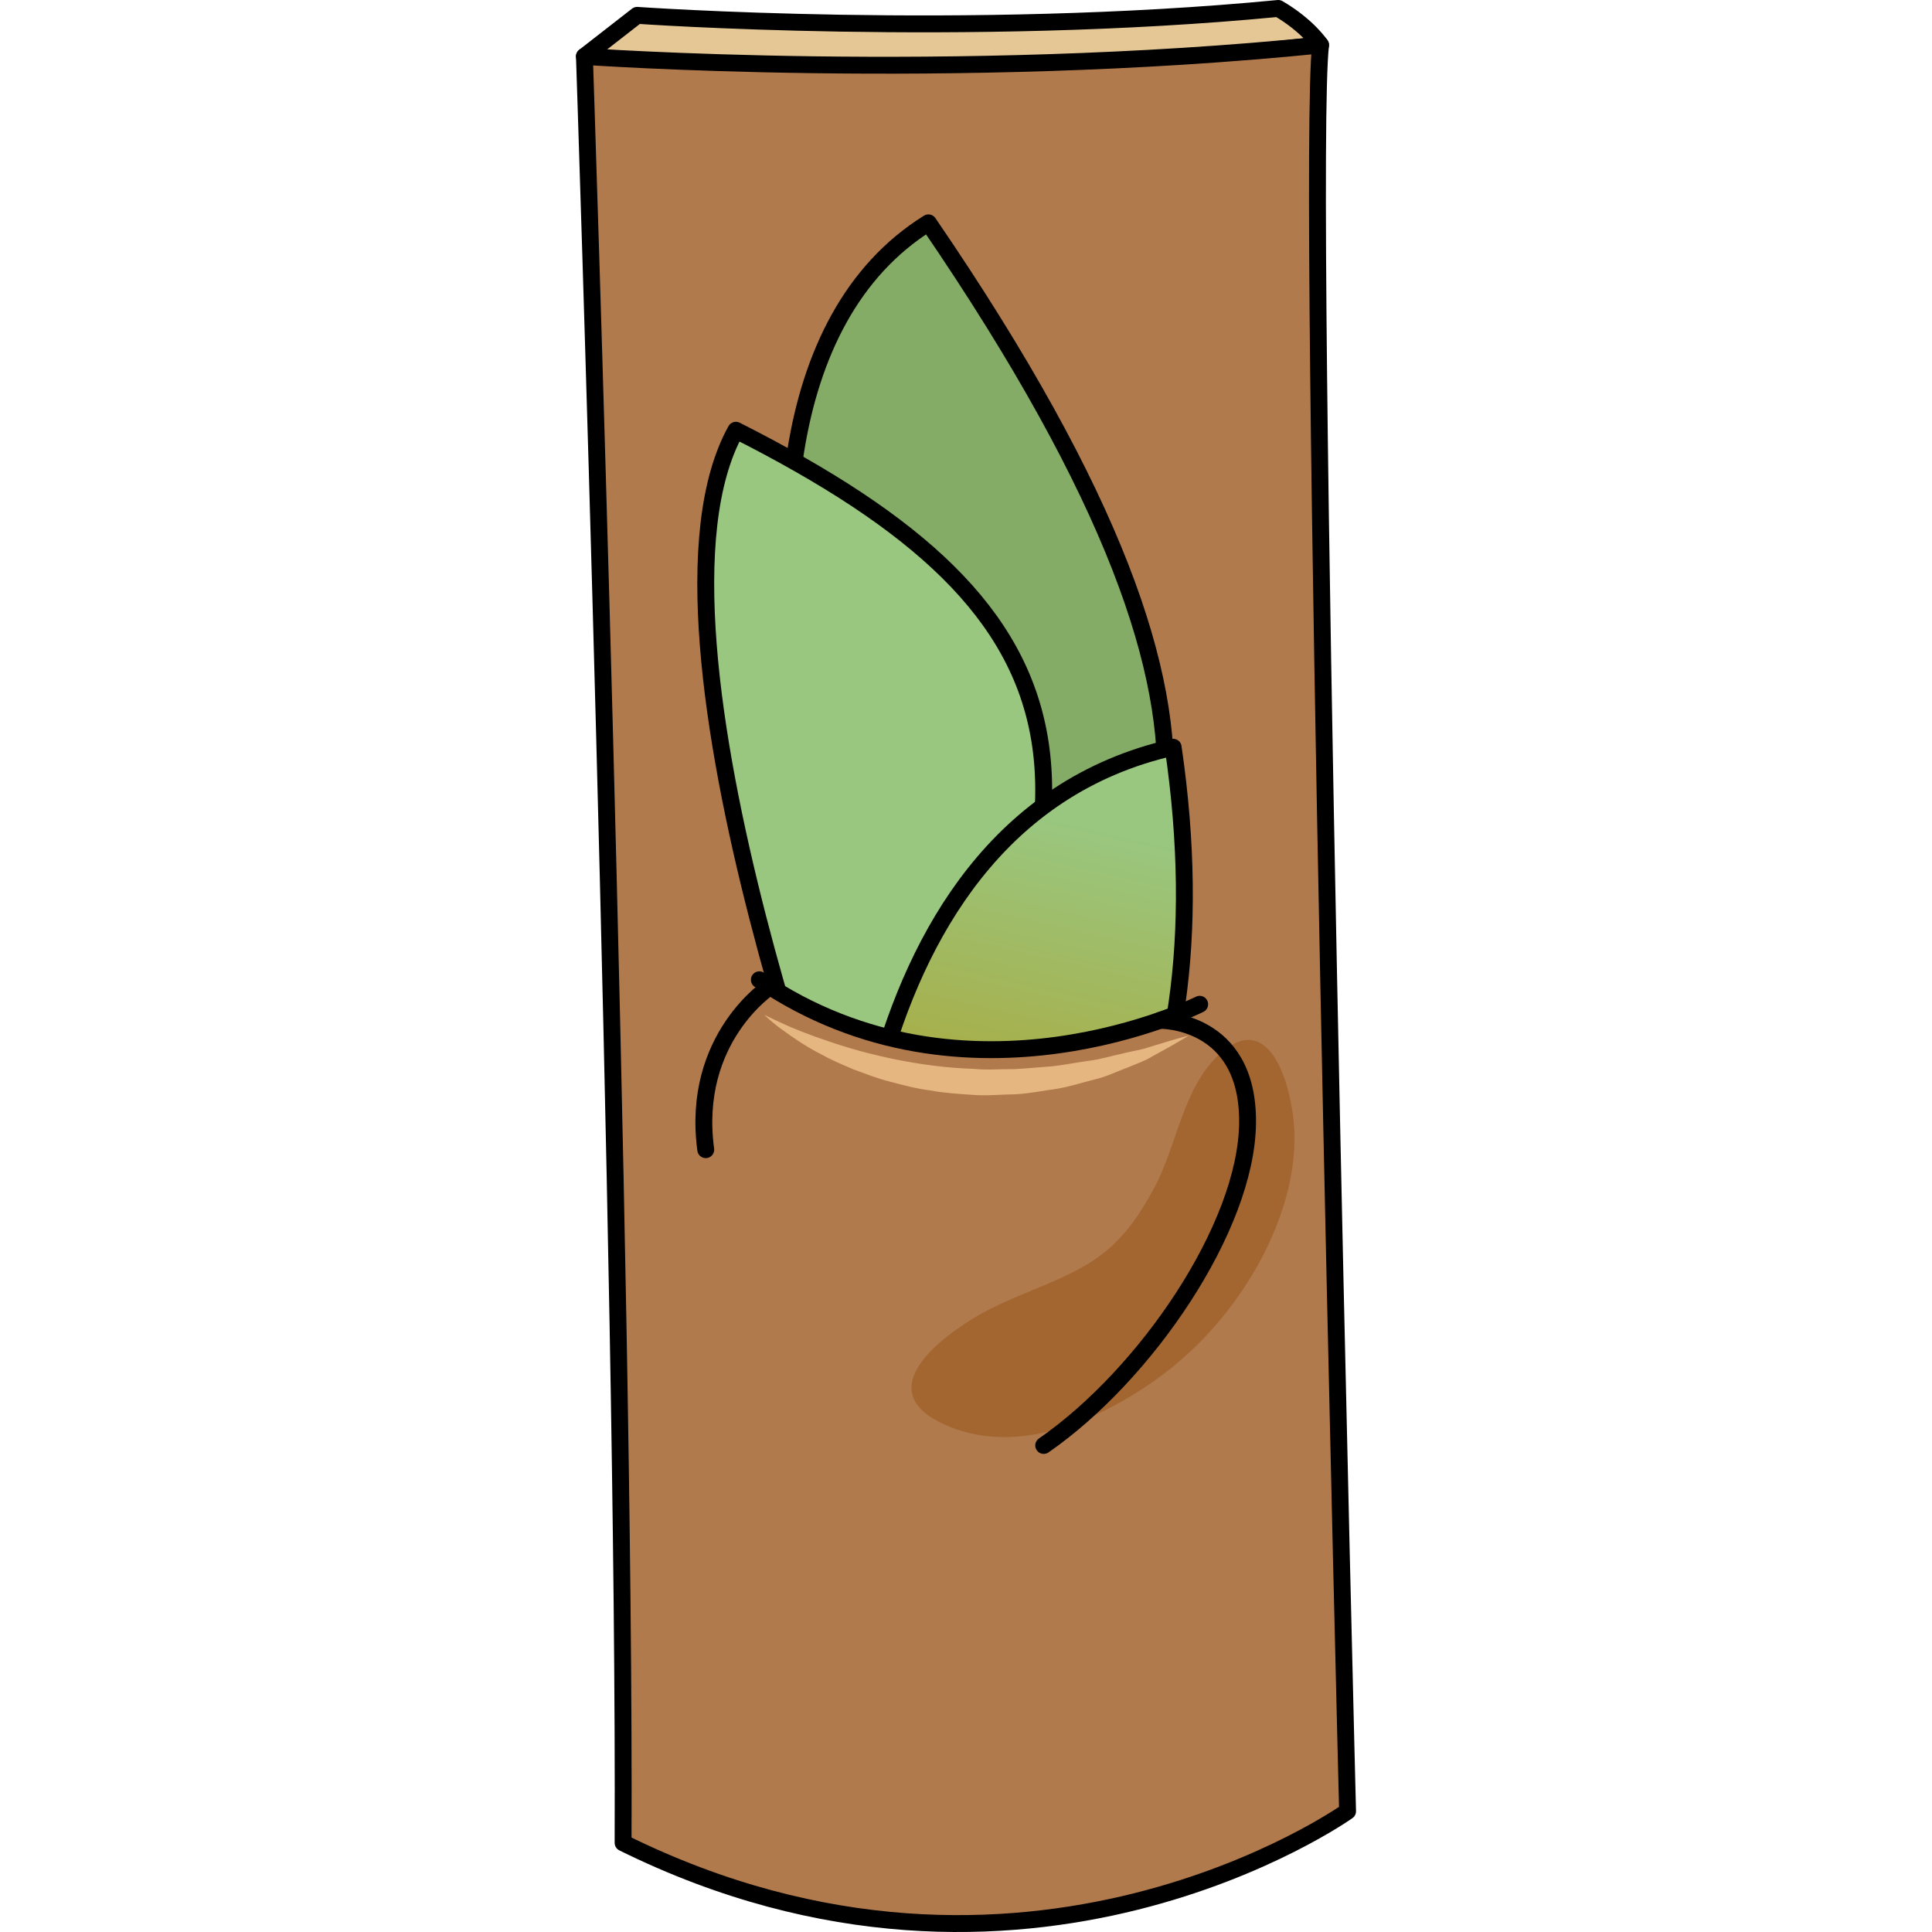
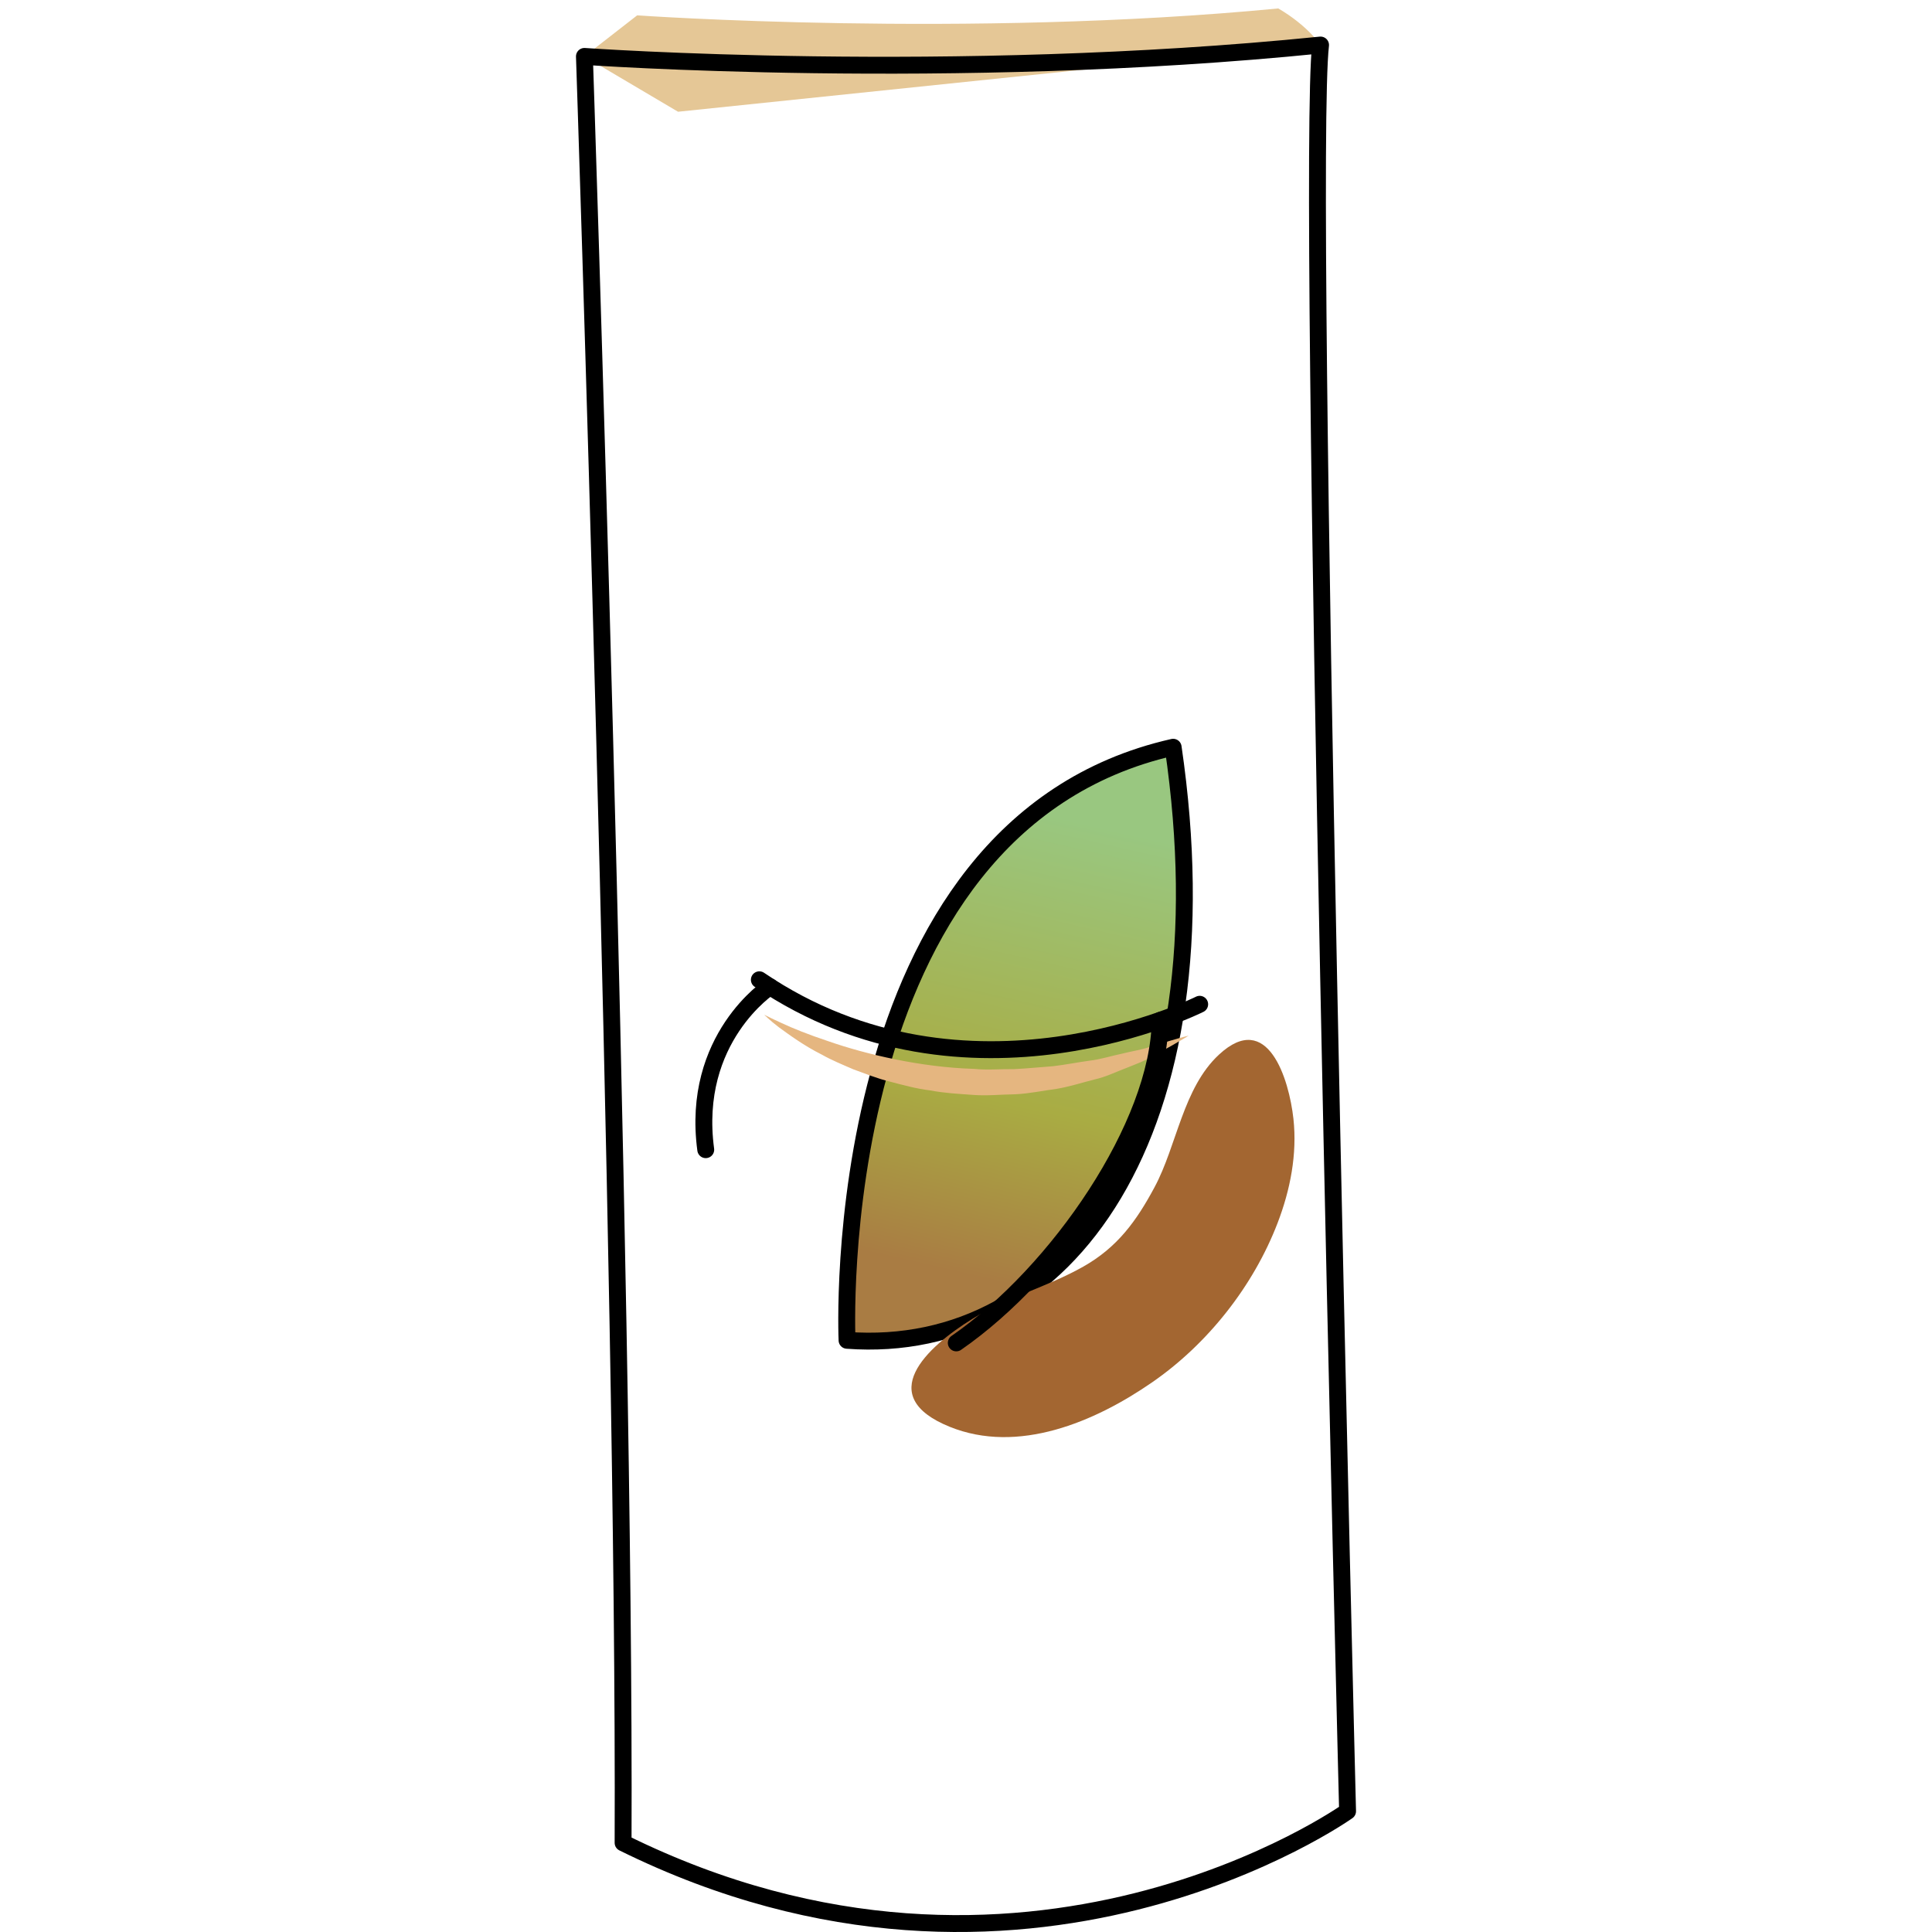
<svg xmlns="http://www.w3.org/2000/svg" version="1.1" id="Layer_1" width="800px" height="800px" viewBox="0 0 46.198 114.424" enable-background="new 0 0 46.198 114.424" xml:space="preserve">
  <g>
    <g>
      <path fill="#E5C796" d="M0.5,3.341l3.124-2.432c0,0,19.475,1.374,37.97-0.409c1.747,1.019,2.505,2.167,2.505,2.167L6.044,6.618    L0.5,3.341z" />
-       <path fill="none" stroke="#000000" stroke-linecap="round" stroke-linejoin="round" stroke-miterlimit="10" d="M0.5,3.341    l3.124-2.432c0,0,19.475,1.374,37.97-0.409c1.747,1.019,2.505,2.167,2.505,2.167L6.044,6.618L0.5,3.341z" />
-       <path fill="#B17A4C" d="M0.5,3.341c0,0,2.424,72.045,2.29,105.801c23.789,11.761,42.908-1.871,42.908-1.871    s-2.464-97.139-1.6-104.604C22.205,4.883,0.5,3.341,0.5,3.341z" />
      <path fill="none" stroke="#000000" stroke-linecap="round" stroke-linejoin="round" stroke-miterlimit="10" d="M0.5,3.341    c0,0,2.424,72.045,2.29,105.801c23.789,11.761,42.908-1.871,42.908-1.871s-2.464-97.139-1.6-104.604    C22.205,4.883,0.5,3.341,0.5,3.341z" />
      <g>
-         <path fill="#84AC66" stroke="#000000" stroke-linecap="round" stroke-linejoin="round" stroke-miterlimit="10" d="M20.873,13.198     c22.38,32.71,13.097,41.459,5.587,49.046C18.948,69.825,2.679,24.53,20.873,13.198z" />
-         <path fill="#99C780" stroke="#000000" stroke-linecap="round" stroke-linejoin="round" stroke-miterlimit="10" d="M17.087,74.153     c0,0-14.316-36.599-7.617-48.672C31.019,36.37,33.344,47.109,17.087,74.153z" />
        <linearGradient id="SVGID_1_" gradientUnits="userSpaceOnUse" x1="514.416" y1="-46.832" x2="508.122" y2="-17.398" gradientTransform="matrix(1 0.014 -0.014 1 -485.17 87.975)">
          <stop offset="0.011" style="stop-color:#99C780" />
          <stop offset="0.581" style="stop-color:#A9AC43" />
          <stop offset="0.93" style="stop-color:#A97C43" />
        </linearGradient>
        <path fill="url(#SVGID_1_)" stroke="#000000" stroke-linecap="round" stroke-linejoin="round" stroke-miterlimit="10" d="     M16.054,79.381c0,0-1.403-30.444,19.314-35.125C38.694,66.975,29.11,80.345,16.054,79.381z" />
-         <path fill="#B17A4C" d="M23.731,88.672c-7.884,0-13.724-16.494-12.871-30.644c12.323,8.376,26.079,1.451,26.079,1.451     S35.238,88.672,23.731,88.672z" />
        <path fill="#E5B680" d="M11.151,60.098c0,0,0.369,0.194,1.025,0.492c0.65,0.307,1.602,0.688,2.758,1.073     c1.148,0.401,2.508,0.779,3.98,1.079c1.473,0.298,3.061,0.514,4.654,0.563c0.795,0.082,1.595,0.003,2.381,0.015     c0.784-0.038,1.556-0.12,2.306-0.173c0.747-0.089,1.46-0.232,2.149-0.326c0.692-0.081,1.315-0.292,1.915-0.412     c0.589-0.153,1.155-0.226,1.624-0.391c0.479-0.146,0.896-0.273,1.238-0.377c0.693-0.206,1.104-0.304,1.104-0.304     s-0.348,0.22-0.982,0.58c-0.319,0.175-0.708,0.391-1.152,0.638c-0.439,0.271-0.98,0.463-1.562,0.7     c-0.59,0.216-1.207,0.534-1.916,0.686c-0.698,0.178-1.433,0.417-2.214,0.549c-0.785,0.099-1.592,0.278-2.427,0.319     c-0.833,0.007-1.683,0.105-2.529,0.036c-0.848-0.061-1.695-0.105-2.518-0.264c-0.83-0.099-1.625-0.321-2.391-0.521     c-0.771-0.188-1.484-0.482-2.164-0.727c-0.668-0.288-1.298-0.549-1.85-0.861c-1.125-0.565-1.969-1.203-2.56-1.628     C11.44,60.402,11.151,60.098,11.151,60.098z" />
        <path fill="none" stroke="#000000" stroke-linecap="round" stroke-linejoin="round" stroke-miterlimit="10" d="M36.939,59.479     c0,0-13.756,6.925-26.079-1.451" />
      </g>
      <path fill="#A36631" d="M34.265,70.314c-1.072,2-2.196,3.559-4.22,4.702c-2.131,1.206-4.483,1.806-6.57,3.096    c-2.729,1.688-5.817,4.574-1.347,6.388c4.051,1.645,8.599-0.283,11.988-2.626c3.297-2.275,6.002-5.704,7.438-9.444    c0.75-1.954,1.167-4.074,0.937-6.17c-0.258-2.345-1.522-6.48-4.411-3.798C35.944,64.447,35.592,67.845,34.265,70.314z" />
    </g>
-     <path fill="none" stroke="#000000" stroke-linecap="round" stroke-linejoin="round" stroke-miterlimit="10" d="M34.597,60.431   c0,0,5.239-0.101,5.178,6.074c-0.061,6.172-6.037,14.928-12.074,19.103" />
+     <path fill="none" stroke="#000000" stroke-linecap="round" stroke-linejoin="round" stroke-miterlimit="10" d="M34.597,60.431   c-0.061,6.172-6.037,14.928-12.074,19.103" />
    <path fill="none" stroke="#000000" stroke-linecap="round" stroke-linejoin="round" stroke-miterlimit="10" d="M11.489,58.438   c0,0-4.693,3.048-3.804,9.653" />
  </g>
</svg>